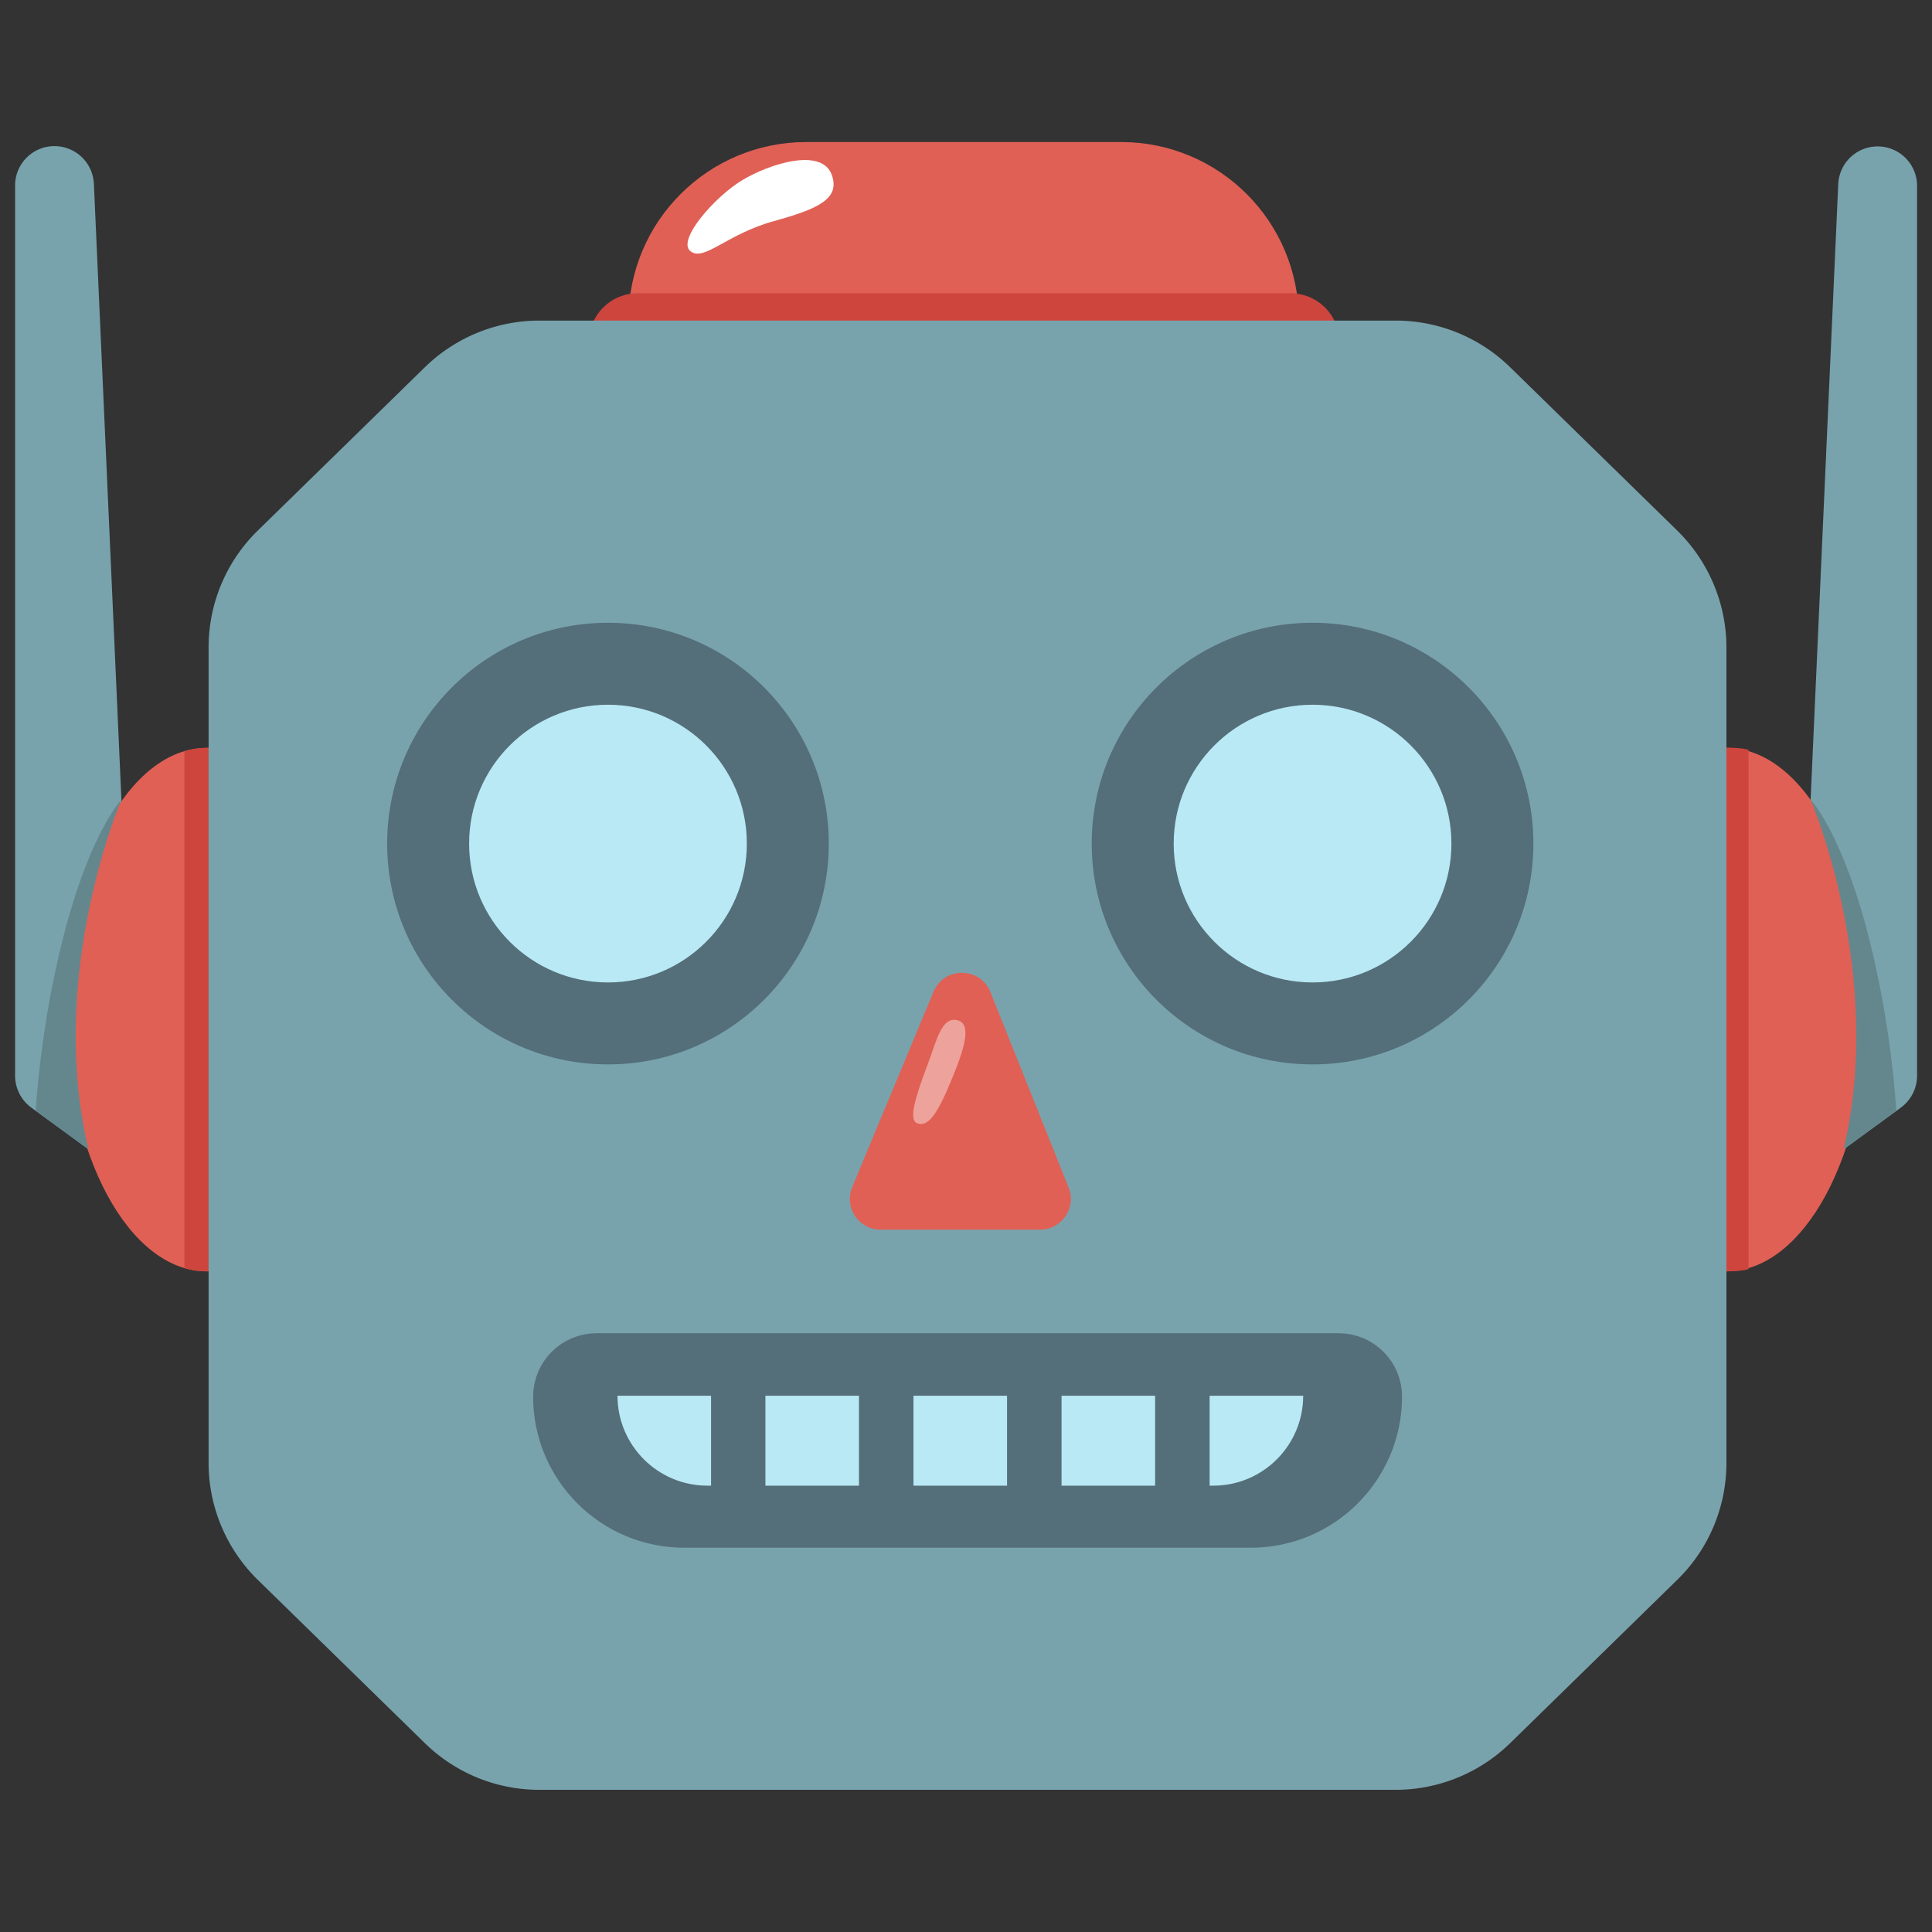
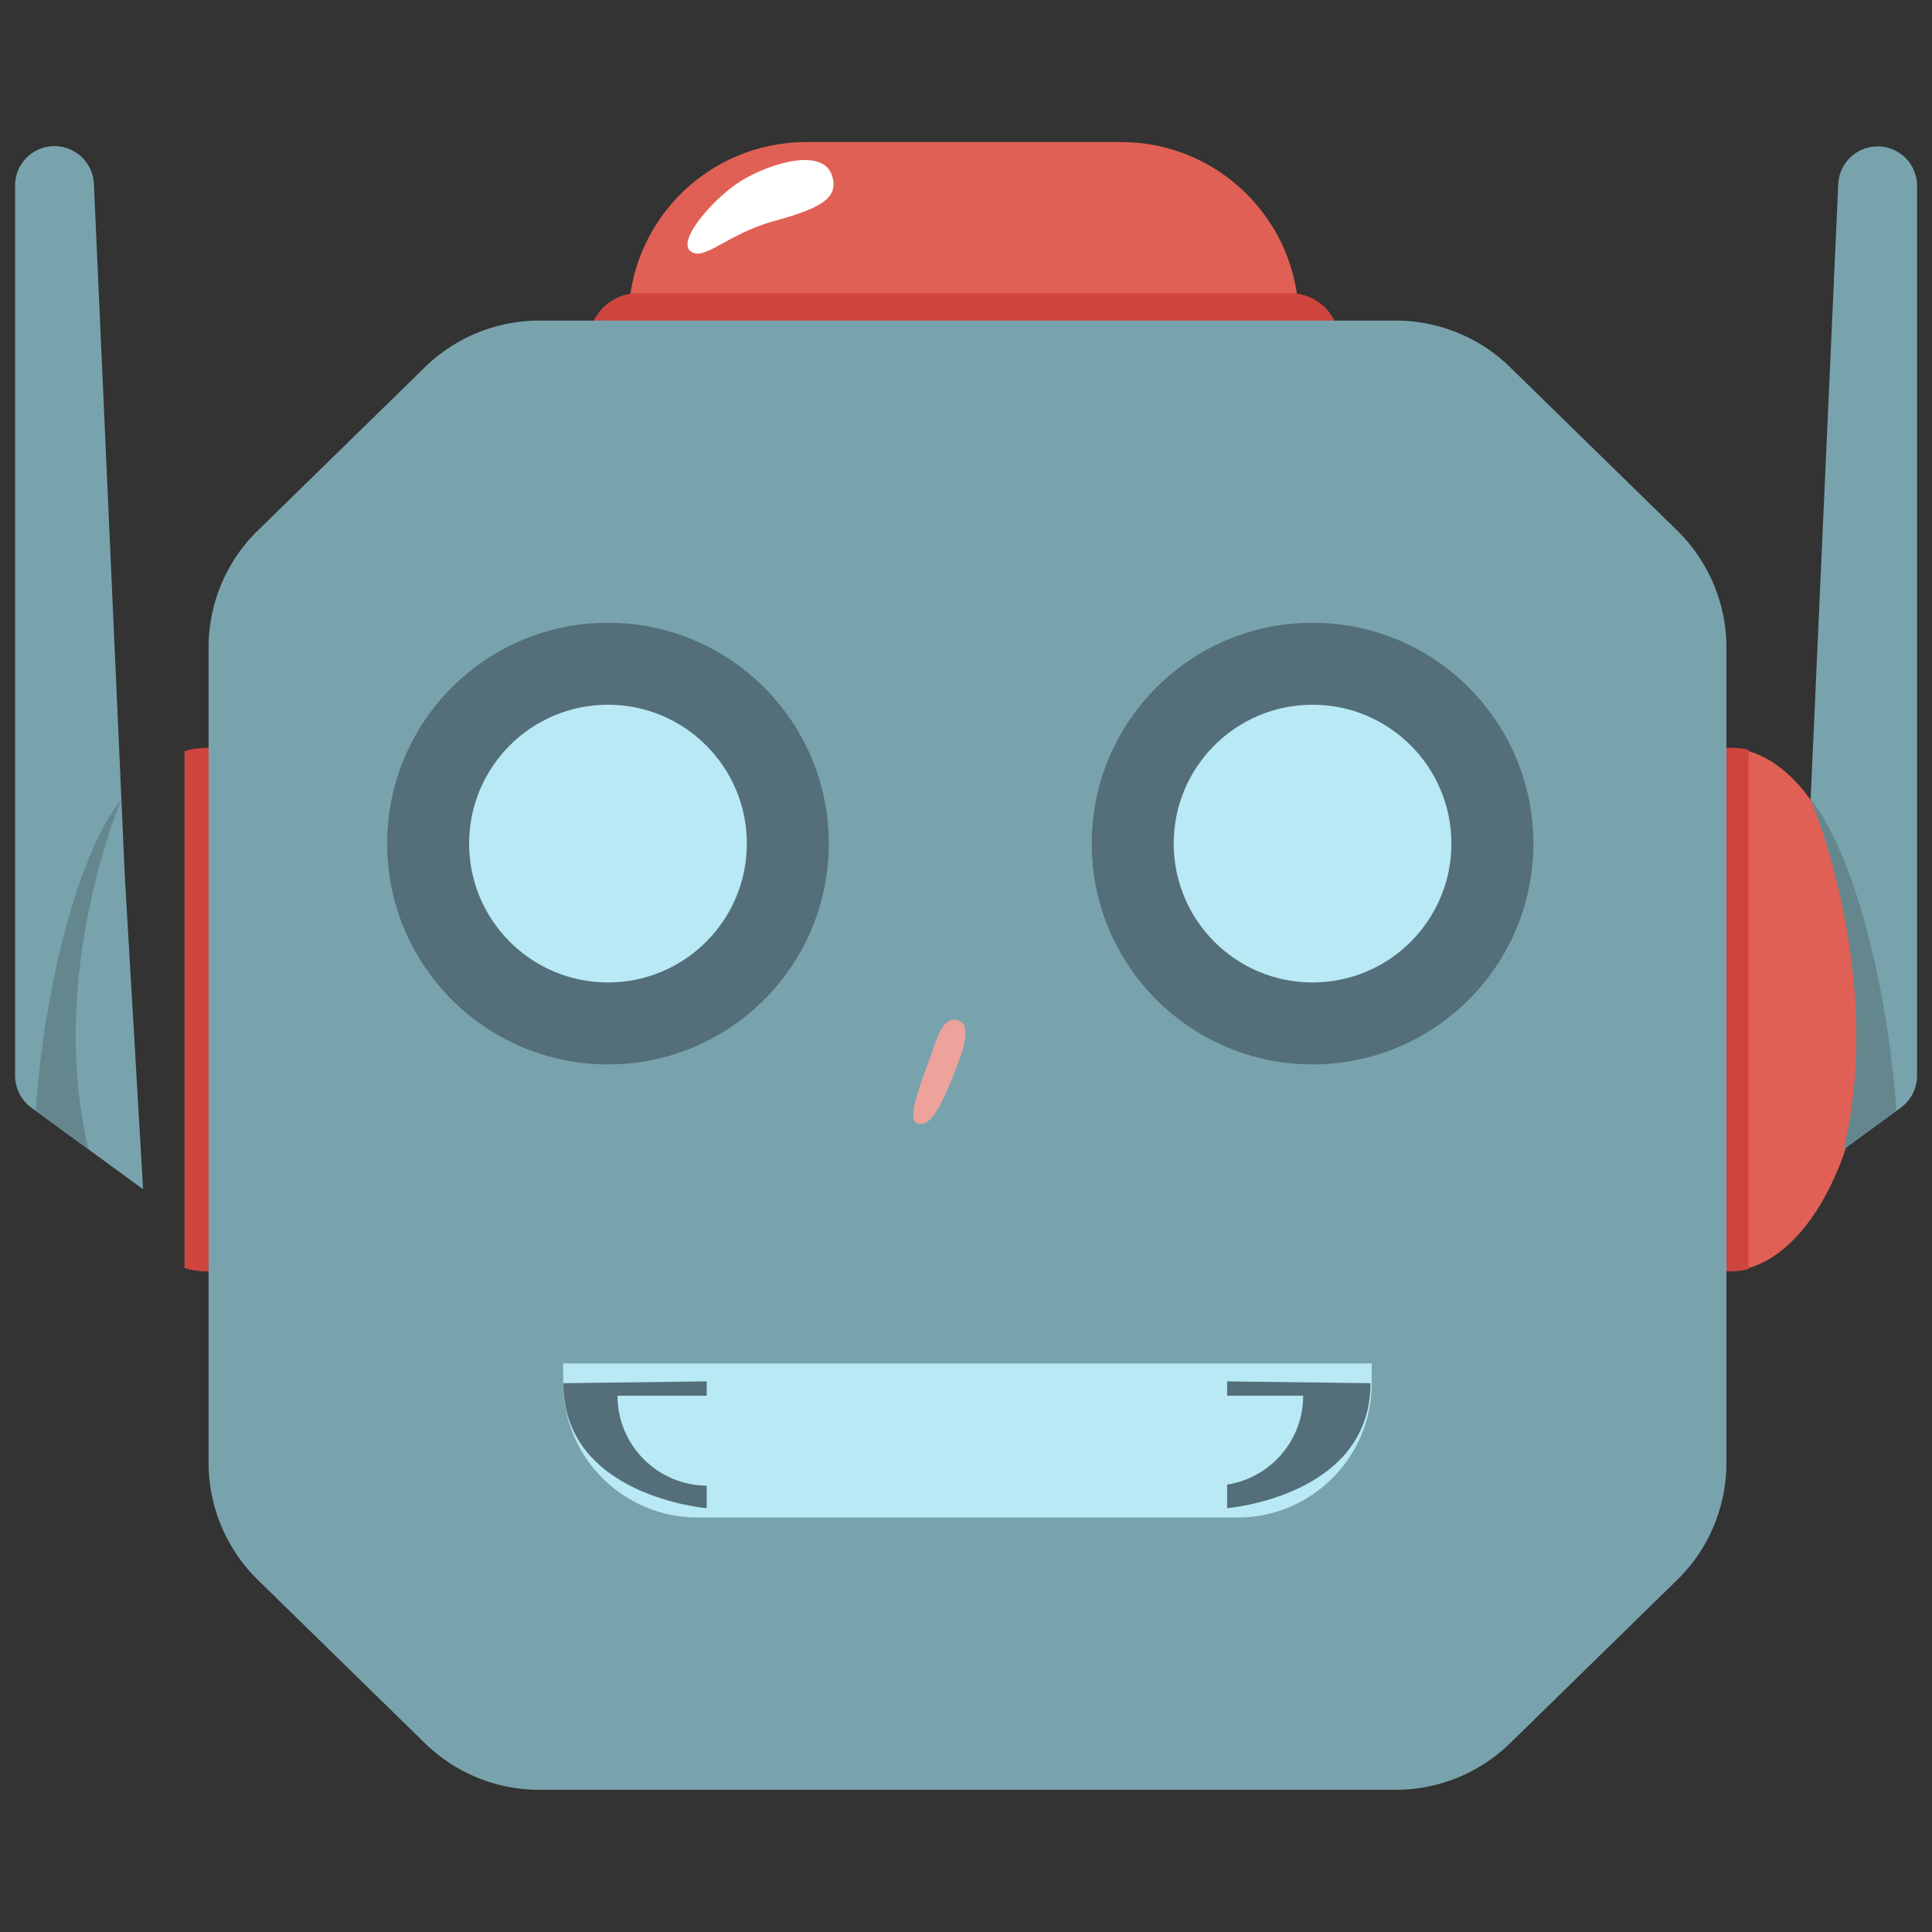
<svg xmlns="http://www.w3.org/2000/svg" width="32" height="32" viewBox="0 0 128 128">
  <rect x="0" y="0" width="128" height="128" fill="#333333" stroke="none" />
  <path fill="#e06055" d="M86.05 35.16H41.64V21.19c0-6.51 5.27-11.78 11.78-11.78h20.85c6.51 0 11.78 5.27 11.78 11.78z" />
  <path fill="#fff" d="M55.12 11.62c-.64-1.89-4.14-.77-5.95.32s-4.34 3.97-3.43 4.7c.9.72 2.38-1.12 5.53-1.99c2.93-.81 4.38-1.47 3.85-3.03" />
  <path fill="#ce453e" d="M88.73 24.77H39.01v-2.1a3.24 3.24 0 0 1 3.24-3.24H85.5a3.24 3.24 0 0 1 3.24 3.24v2.1z" />
  <path fill="#78a3ad" d="m119.73 58.05l2.06-45.88a2.612 2.612 0 0 1 5.22.12v58.98c0 .83-.4 1.62-1.07 2.11l-7.41 5.41zm-111.46 0L6.22 12.17a2.62 2.62 0 0 0-2.61-2.49C2.17 9.68 1 10.85 1 12.29v58.98c0 .83.4 1.62 1.07 2.11l7.41 5.41z" />
-   <ellipse cx="13.69" cy="66.89" fill="#e06055" rx="9.33" ry="17.34" />
  <defs>
    <ellipse id="iconify-ncFnEclT" cx="13.69" cy="66.89" rx="9.33" ry="17.34" />
  </defs>
  <clipPath id="iconify-Z4YMHbHg">
    <use href="#iconify-ncFnEclT" />
  </clipPath>
  <path fill="#ce453e" d="M12.22 49.54h2.62v34.69h-2.62z" clip-path="url(#iconify-Z4YMHbHg)" />
  <defs />
  <path fill="#ce453e" d="M12.54 49.54h2.62v34.69h-2.62z" clip-path="url(#iconify-Z4YMHbHg)" transform="rotate(-180 13.845 66.886)" />
  <ellipse cx="114.38" cy="66.89" fill="#e06055" rx="9.33" ry="17.34" />
  <defs>
    <ellipse id="iconify-lcRjE1PM" cx="114.38" cy="66.89" rx="9.33" ry="17.34" />
  </defs>
  <clipPath id="iconify-43H7vbcG">
    <use href="#iconify-lcRjE1PM" />
  </clipPath>
  <path fill="#ce453e" d="M113.23 49.54h2.62v34.69h-2.62z" clip-path="url(#iconify-43H7vbcG)" transform="rotate(-180 114.537 66.886)" />
  <defs />
  <path fill="#ce453e" d="M112.91 49.54h2.62v34.69h-2.62z" clip-path="url(#iconify-43H7vbcG)" />
  <path fill="#78a3ad" d="m111.12 35.15l-11.07-10.82a10.84 10.84 0 0 0-7.58-3.09H35.73c-2.83 0-5.55 1.11-7.58 3.09L17.08 35.15a10.82 10.82 0 0 0-3.26 7.75v54.02c0 2.92 1.18 5.71 3.26 7.75l11.07 10.82c2.03 1.98 4.74 3.09 7.58 3.09h56.74c2.83 0 5.55-1.11 7.58-3.09l11.07-10.82c2.09-2.04 3.26-4.83 3.26-7.75V42.9c0-2.91-1.18-5.71-3.26-7.75" />
  <circle cx="40.28" cy="55.89" r="14.63" fill="#546e7a" />
  <circle cx="40.28" cy="55.89" r="9.2" fill="#b8e9f4" />
  <circle cx="86.96" cy="55.89" r="14.63" fill="#546e7a" />
  <circle cx="86.96" cy="55.89" r="9.2" fill="#b8e9f4" />
  <path fill="#64878e" d="M8.04 52.98S3.08 64.56 5.86 76.14l-3.49-2.55s.28-5.78 1.99-12.15c1.72-6.39 3.68-8.46 3.68-8.46m111.92 0s4.96 11.58 2.18 23.16l3.49-2.55s-.28-5.78-1.99-12.15c-1.72-6.39-3.68-8.46-3.68-8.46" />
-   <path fill="#e06055" d="m61.85 65.7l-5.39 12.95c-.56 1.34.43 2.82 1.88 2.82h10.57c1.44 0 2.43-1.46 1.89-2.79l-5.18-12.95c-.68-1.69-3.07-1.71-3.77-.03" />
  <path fill="#eda29b" d="M63.46 67.6c-1.09-.31-1.42 1.41-2 2.92c-.96 2.53-1.22 3.71-.69 3.9c.7.26 1.31-.54 2.25-2.83c.9-2.15 1.36-3.73.44-3.99" />
  <path fill="#eceff1" d="M48.39 90.33v10.21m10.58-10.21v10.21m10.59-10.21v10.21m10.58-10.21v10.21" />
  <path fill="#b8e9f4" d="M81.99 100.54H46.21c-4.91 0-8.9-3.98-8.9-8.9v-1.31h53.57v1.31c0 4.91-3.98 8.9-8.89 8.9" />
-   <path fill="#546e7a" stroke="#546e7a" stroke-miterlimit="10" stroke-width="4" d="M82.87 100.54H45.33c-4.42 0-8.01-3.59-8.01-8.01c0-1.22.99-2.2 2.2-2.2h49.17c1.22 0 2.2.99 2.2 2.2c-.01 4.42-3.59 8.01-8.02 8.01z" />
  <path fill="#546e7a" d="M46.82 91.52v8.4s-9.5-.78-9.5-8.28zm34.48 0v8.4s9.5-.78 9.5-8.28z" />
  <path fill="#b8e9f4" d="M50.71 92.47h6.2v5.96h-6.2zm9.81 0h6.2v5.96h-6.2zm9.81 0h6.2v5.96h-6.2zm10.05 5.96h-.24v-5.96h6.2c0 3.29-2.67 5.96-5.96 5.96m-33.27 0h-.24c-3.29 0-5.96-2.67-5.96-5.96h6.2z" />
  <path fill="#fff" d="M118.24 202.27c.01-5.65-4.59-10.26-10.25-10.27c-2.91 0-5.53 1.21-7.4 3.16v-1.6c.02-11.3-6.13-21.82-16.2-28.07l3.93-7.16c.5-.89.61-1.92.33-2.89c-.28-.98-.92-1.79-1.85-2.3c-.55-.3-1.17-.45-1.8-.45c-1.39 0-2.67.75-3.33 1.97l-4.11 7.49c-4.27-1.57-8.78-2.37-13.48-2.38c-4.64-.01-9.13.78-13.38 2.34l-4.1-7.49a3.8 3.8 0 0 0-3.33-1.98c-.64 0-1.28.16-1.8.45c-.9.48-1.57 1.31-1.86 2.28c-.28.97-.16 2.04.32 2.88l3.92 7.17c-10.11 6.2-16.28 16.72-16.29 28.04v1.7c-.08-.09-.16-.18-.25-.26a10.18 10.18 0 0 0-7.25-3.01c-5.65-.01-10.25 4.59-10.26 10.24l-.04 31.39c-.01 5.66 4.58 10.26 10.24 10.27c2.74 0 5.32-1.06 7.26-3c.19-.18.36-.38.53-.57l-.01 4.5c-.01 2.88 1.11 5.58 3.14 7.62a10.7 10.7 0 0 0 7.6 3.16h2.69l-.02 13.86c-.01 5.65 4.59 10.26 10.24 10.27s10.26-4.59 10.27-10.24l.02-13.85l4.61.01l-.02 13.86c0 2.74 1.06 5.31 3 7.25s4.51 3.01 7.24 3.01c5.65.01 10.25-4.59 10.26-10.24l.01-13.85h2.71c5.93.01 10.76-4.81 10.77-10.74l.01-4.34c1.88 2.1 4.6 3.42 7.63 3.42c5.65.01 10.25-4.59 10.26-10.24zM27.5 233.54c0 4.15-3.36 7.49-7.5 7.49a7.503 7.503 0 0 1-7.49-7.51l.04-31.39a7.51 7.51 0 0 1 7.51-7.49c4.14 0 7.5 3.37 7.49 7.5zm2.81-40.21c.07-11.54 7.01-21.57 17.26-26.84l-5.22-9.56c-.28-.5-.1-1.14.41-1.41c.5-.28 1.13-.09 1.41.42l5.28 9.64c4.43-1.96 9.41-3.06 14.66-3.05c5.27 0 10.24 1.12 14.69 3.1l5.3-9.65c.27-.5.9-.68 1.41-.41c.51.28.69.92.41 1.42l-5.24 9.55c10.22 5.31 17.13 15.34 17.17 26.87v.14l-67.53-.08c-.01-.05-.01-.1-.01-.14m67.24 51.47c0 3.6-2.37 6.63-5.63 7.63c-.75.23-1.55.36-2.38.36H84.1l-.01 6.51h-.02l-.01 10.09c0 4.14-3.37 7.5-7.51 7.49c-4.13 0-7.49-3.37-7.48-7.5l.02-16.61l-10.12-.01l-.02 16.61c-.01 4.14-3.37 7.5-7.51 7.49c-4.13-.01-7.49-3.37-7.48-7.51l.01-10.1h-.01l.01-6.51l-5.44-.01c-4.42-.01-8-3.58-7.99-8.01v-5.49h.01l.05-43.17l67.02.08l-.05 43.18h.01zm10.4-3.65c-4.14 0-7.49-3.36-7.49-7.51l.04-31.39c0-4.14 3.36-7.5 7.5-7.49c4.14 0 7.49 3.37 7.48 7.51l-.03 31.39a7.5 7.5 0 0 1-7.5 7.49" />
  <path fill="#7cb342" d="M108 194.76c-4.14-.01-7.5 3.35-7.5 7.49l-.04 31.39c0 4.15 3.35 7.5 7.49 7.51c4.14 0 7.5-3.34 7.5-7.49l.03-31.39c.01-4.15-3.34-7.51-7.48-7.51m-87.95-.12c-4.14-.01-7.5 3.35-7.51 7.49l-.04 31.39c-.01 4.15 3.35 7.5 7.49 7.51s7.5-3.34 7.5-7.49l.05-31.4c.01-4.13-3.35-7.49-7.49-7.5m77.79-1.23c-.04-11.53-6.95-21.56-17.17-26.87l5.24-9.55c.28-.5.1-1.14-.41-1.42c-.51-.27-1.14-.09-1.41.41l-5.3 9.65c-4.45-1.98-9.42-3.1-14.69-3.1c-5.25-.01-10.23 1.09-14.66 3.05l-5.28-9.64a1.04 1.04 0 0 0-1.41-.42c-.51.27-.7.91-.41 1.41l5.22 9.56c-10.25 5.27-17.2 15.3-17.26 26.84v.14l67.53.08c.01-.05.01-.1.01-.14m-49.12-12.15a2.83 2.83 0 0 1-2.82-2.83c0-1.56 1.27-2.83 2.83-2.83c1.57 0 2.83 1.28 2.83 2.84c0 1.55-1.27 2.82-2.84 2.82m30.75.03c-1.56 0-2.83-1.27-2.83-2.83a2.85 2.85 0 0 1 2.84-2.83c1.55.01 2.82 1.29 2.82 2.84c0 1.56-1.27 2.82-2.83 2.82m18.14 14.86l-67.02-.08l-.05 43.17h-.01v5.49c-.01 4.43 3.56 8 7.99 8.01l5.44.01l-.01 6.51h.01l-.01 10.1c-.01 4.13 3.35 7.5 7.48 7.51c4.14.01 7.5-3.36 7.51-7.49l.02-16.61l10.12.01l-.02 16.61c-.01 4.13 3.35 7.51 7.48 7.5c4.14.01 7.5-3.35 7.51-7.49l.01-10.09h.02l.01-6.51h5.44c.83 0 1.63-.12 2.38-.36c3.26-1.01 5.63-4.04 5.63-7.63l.02-5.47h-.01z" />
  <path fill="#fff" d="M48.73 175.59c-1.56 0-2.83 1.27-2.83 2.83s1.26 2.83 2.82 2.83c1.57 0 2.84-1.27 2.84-2.83a2.84 2.84 0 0 0-2.83-2.83m30.75.03c-1.56 0-2.83 1.28-2.84 2.83c0 1.57 1.27 2.83 2.83 2.83s2.83-1.26 2.83-2.83c0-1.54-1.27-2.82-2.82-2.83" />
</svg>